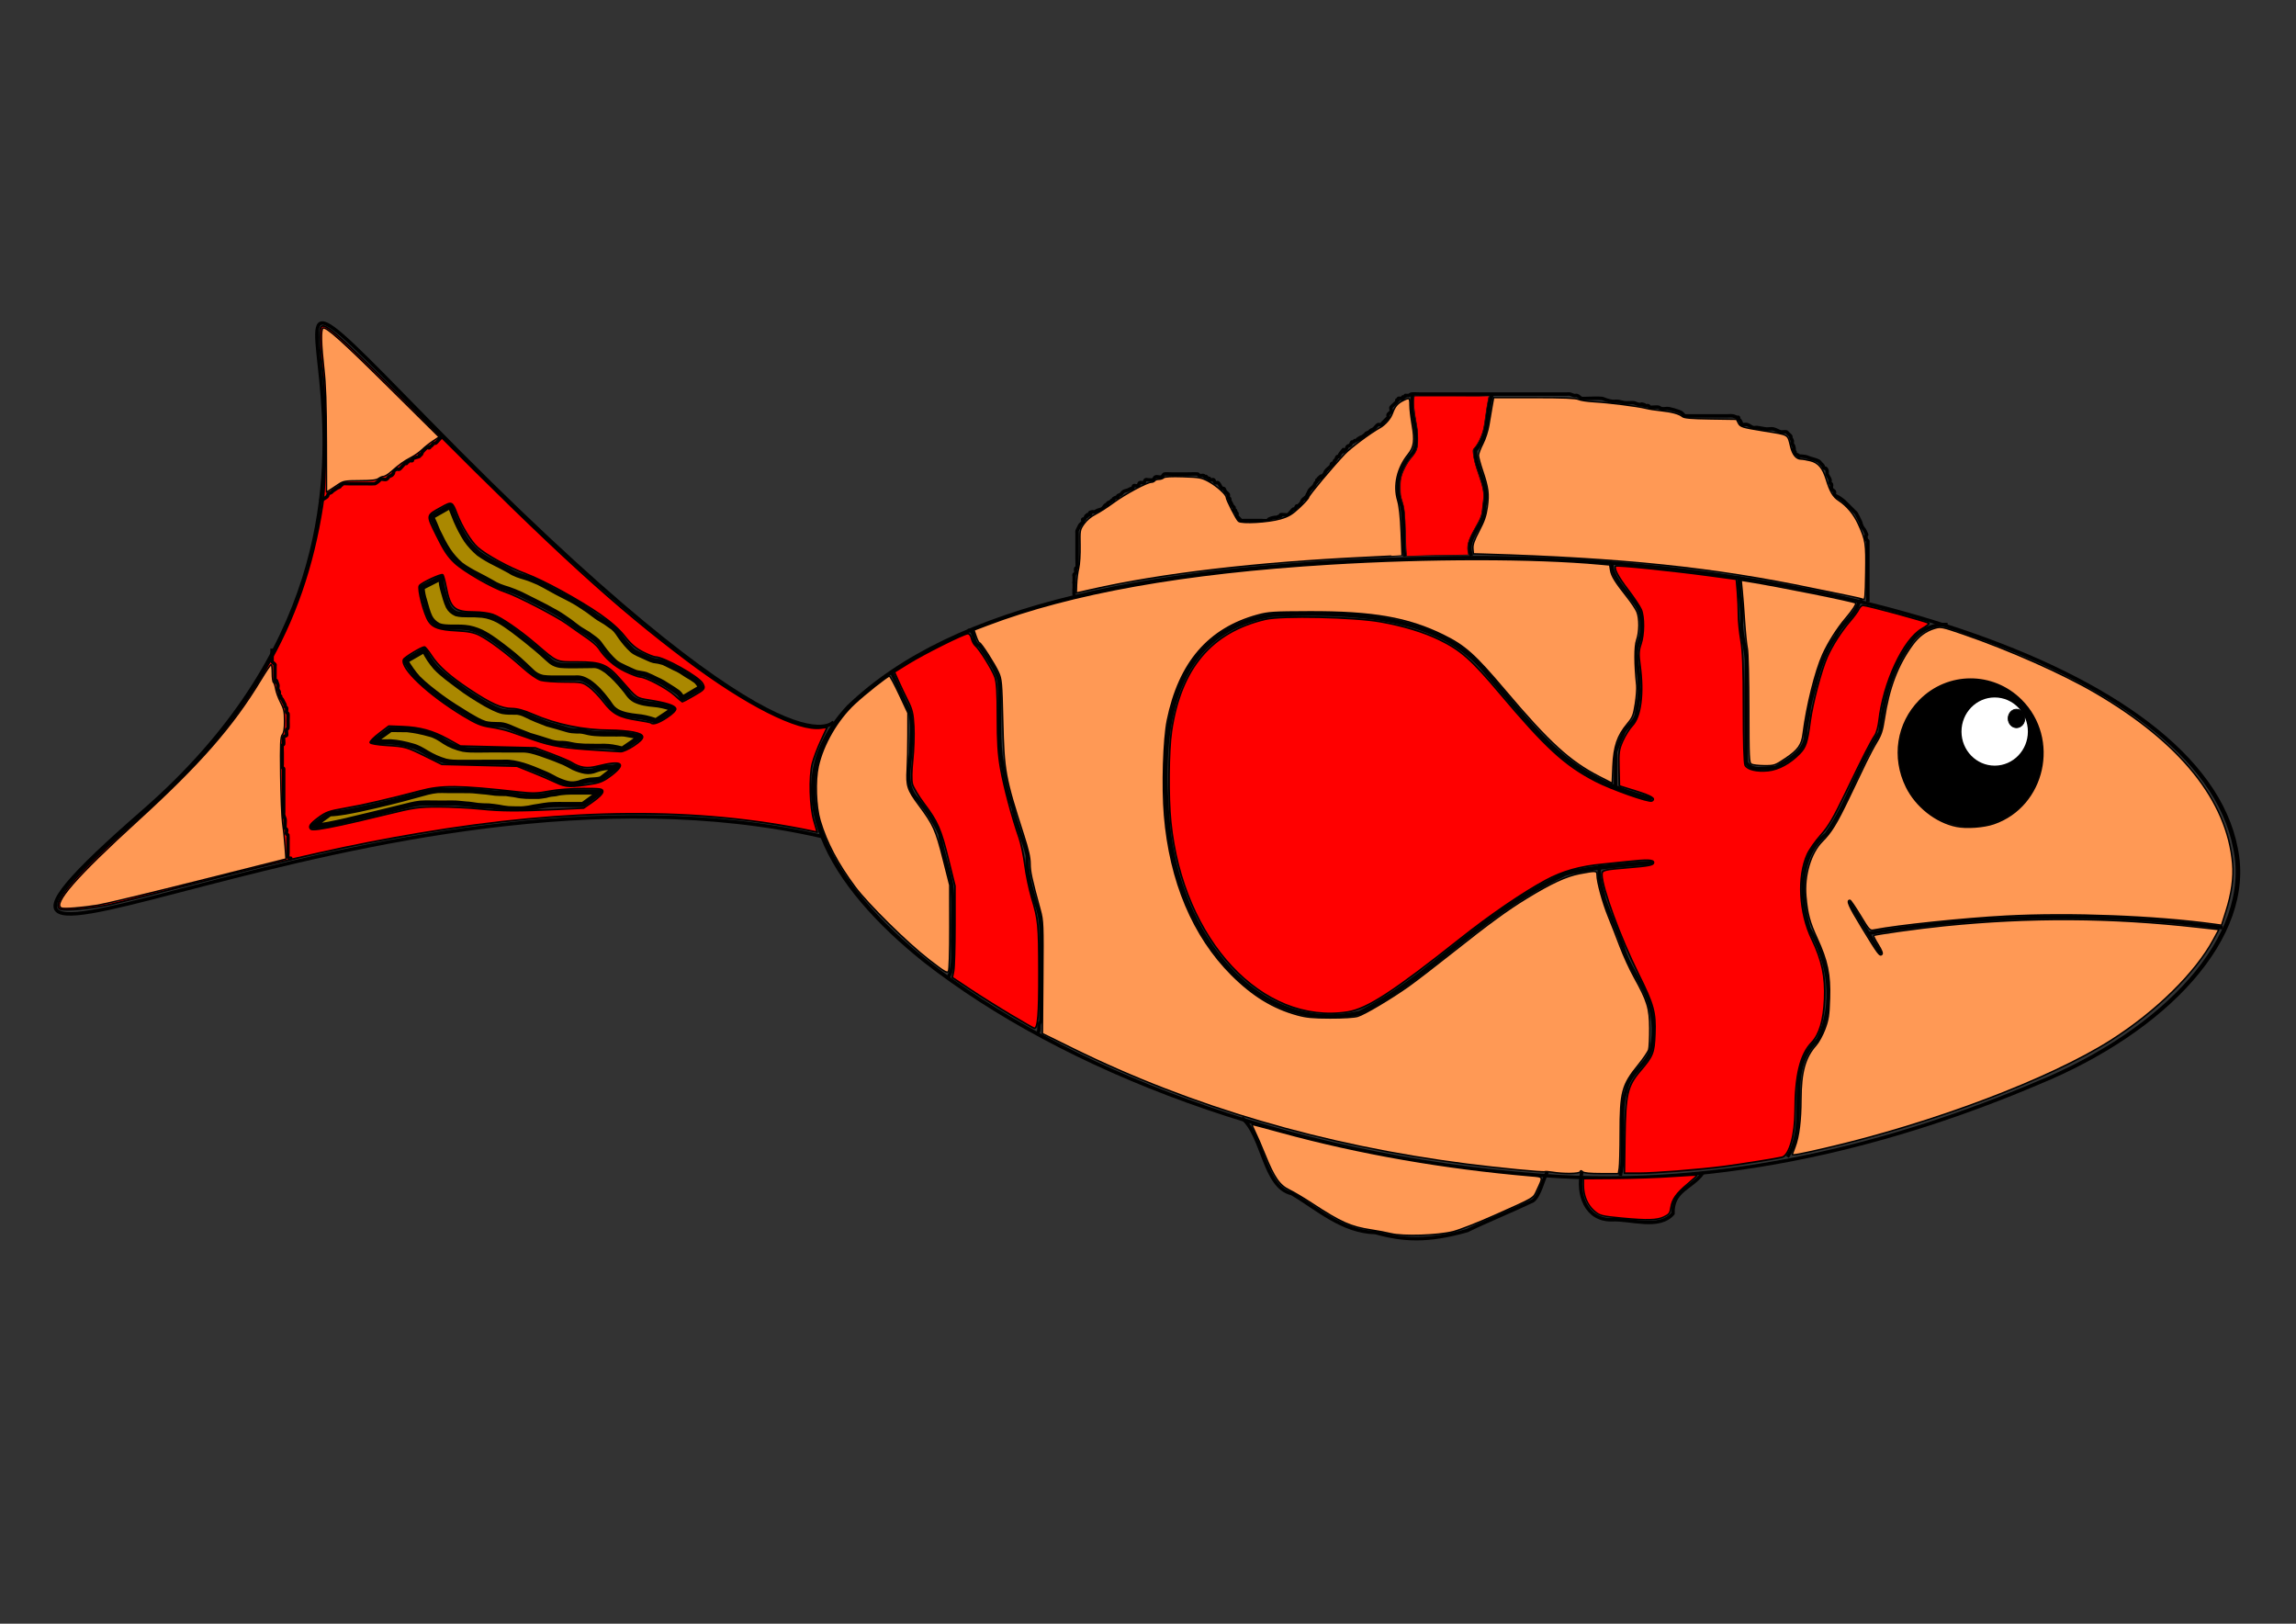
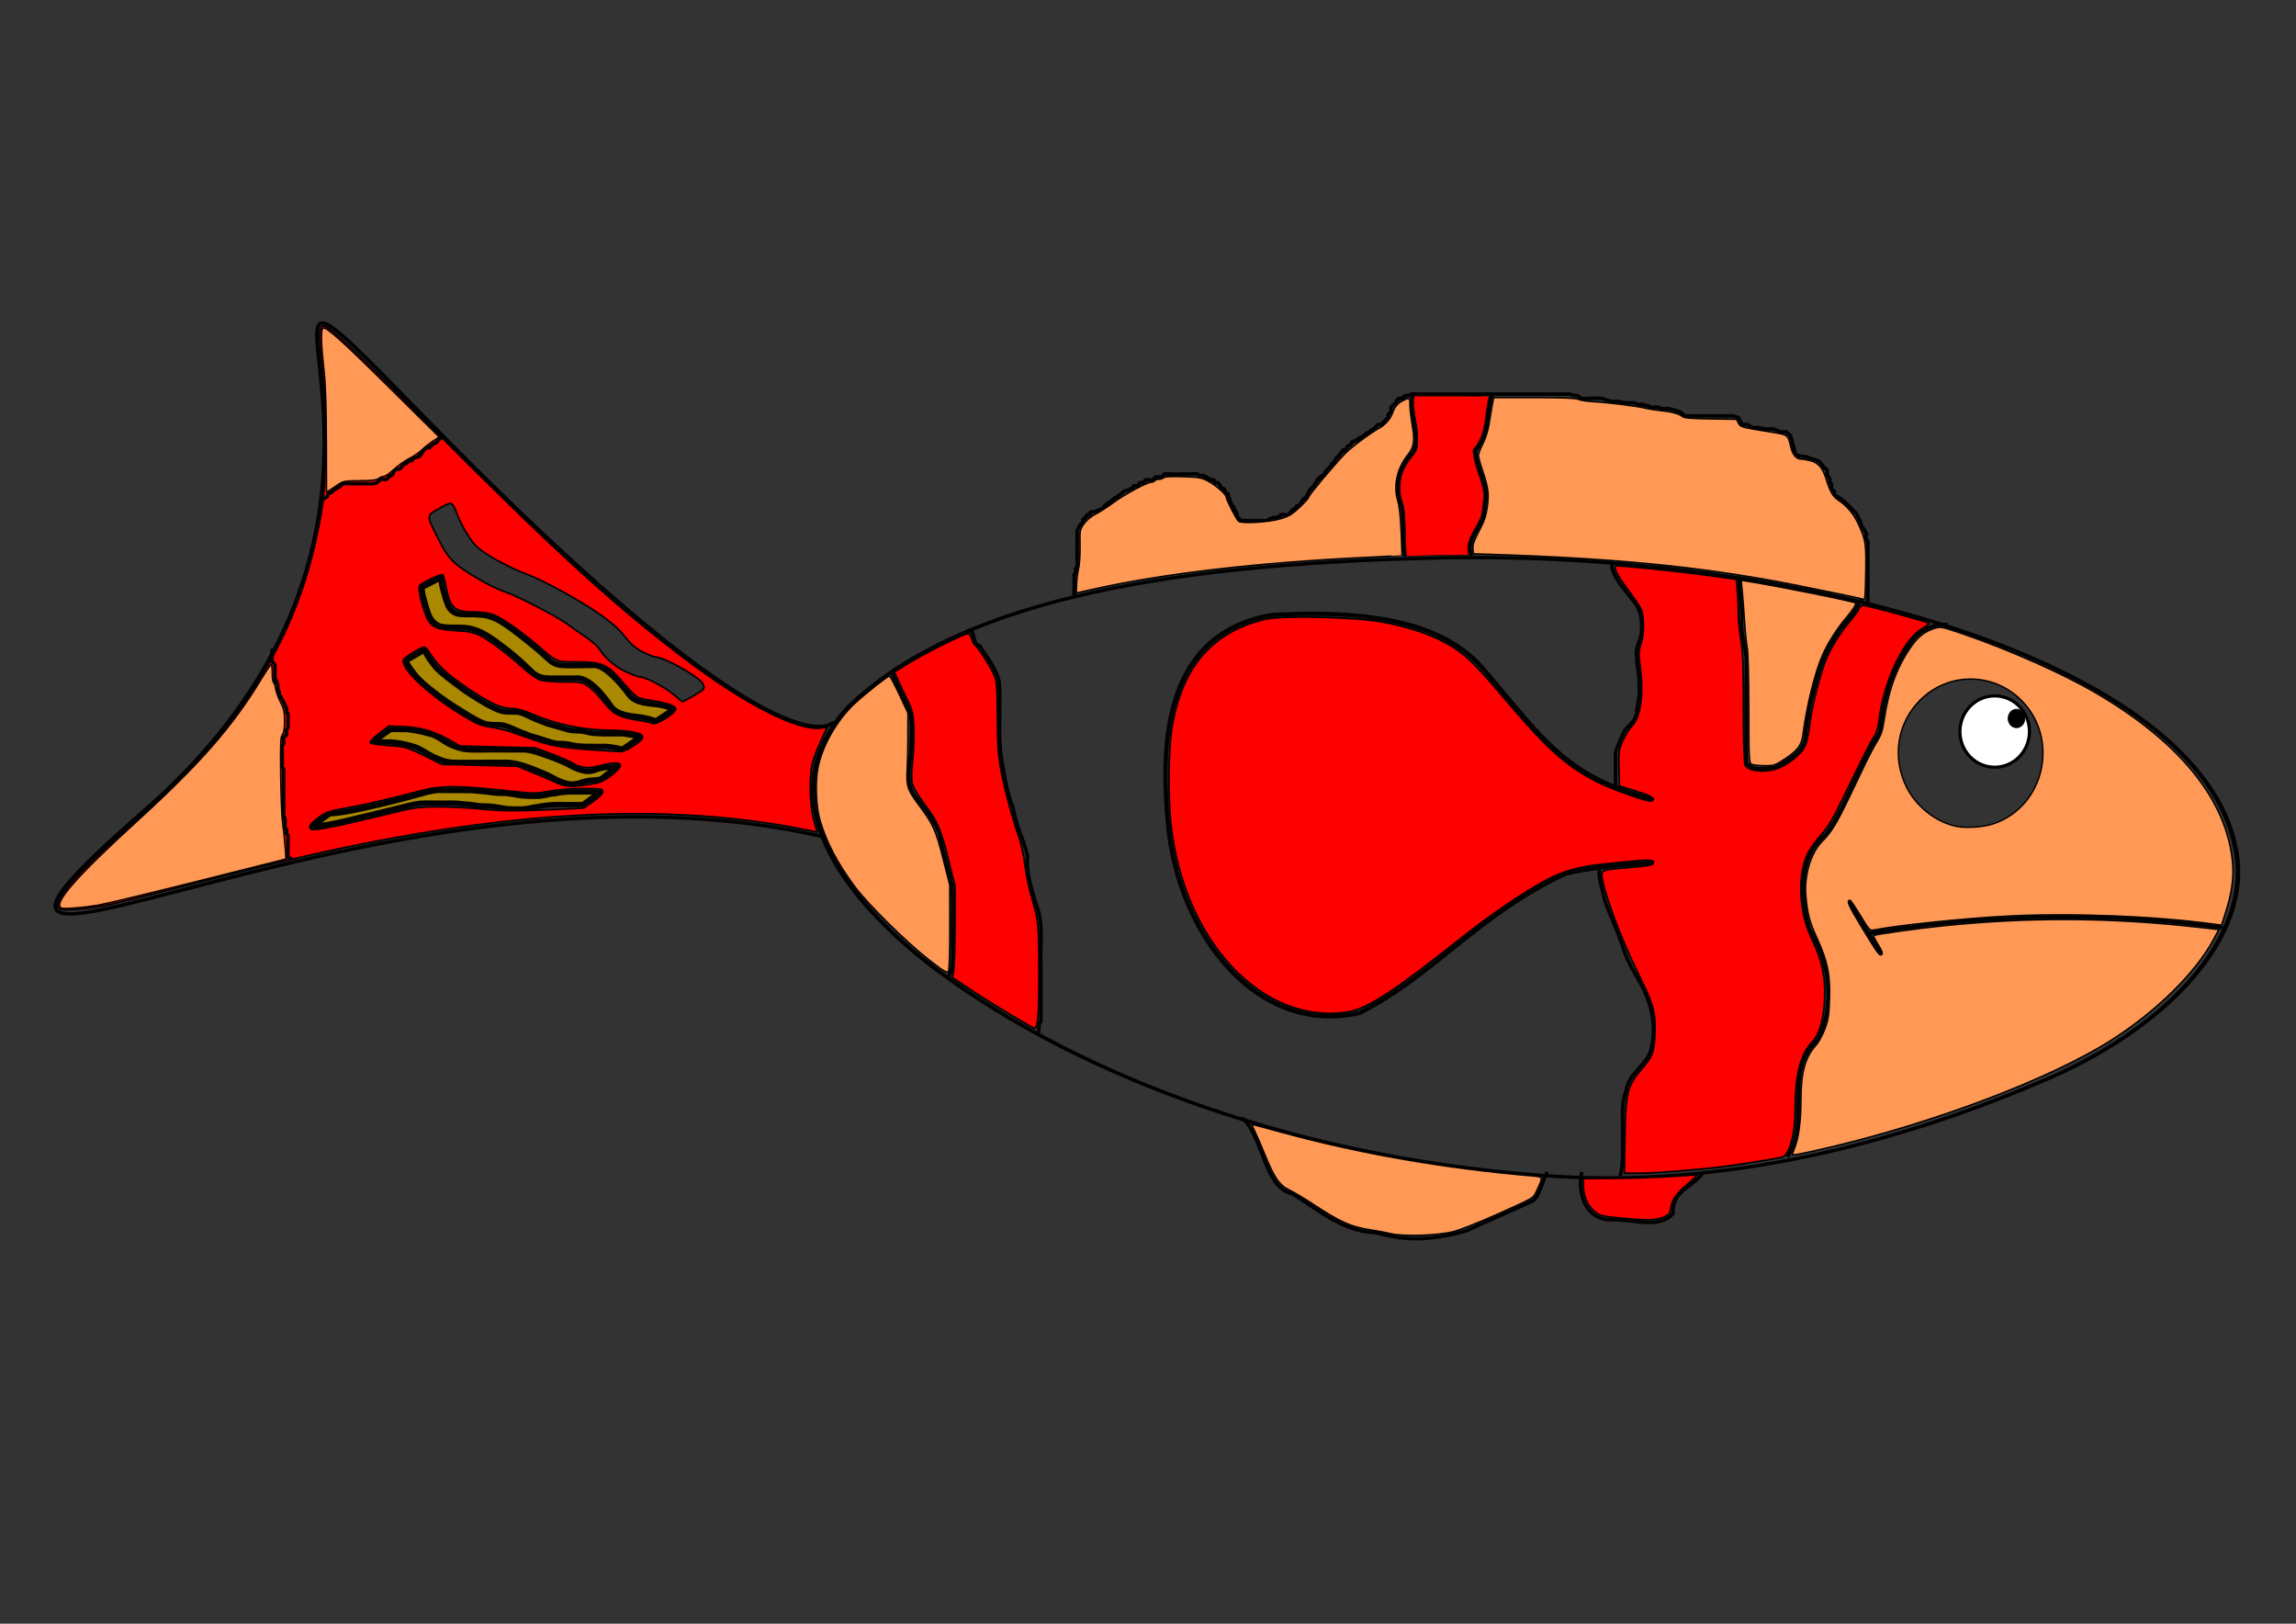
<svg xmlns="http://www.w3.org/2000/svg" xmlns:ns1="http://www.inkscape.org/namespaces/inkscape" xmlns:ns2="http://sodipodi.sourceforge.net/DTD/sodipodi-0.dtd" width="297mm" height="210mm" viewBox="0 0 1052.362 744.094" id="svg2" version="1.1" ns1:version="0.91 r13725" ns2:docname="Pez triste.svg">
  <rect x="0" y="0" width="1052.362" height="744.094" fill="#333333" stroke="none" />
  <defs id="defs4">
    <ns1:path-effect effect="spiro" id="path-effect4208" is_visible="true" />
    <ns1:path-effect effect="spiro" id="path-effect4204" is_visible="true" />
    <ns1:path-effect effect="spiro" id="path-effect4144" is_visible="true" />
    <ns1:path-effect effect="spiro" id="path-effect4140" is_visible="true" />
  </defs>
  <ns2:namedview id="base" pagecolor="#ffffff" bordercolor="#666666" borderopacity="1.0" ns1:pageopacity="0.0" ns1:pageshadow="2" ns1:zoom="0.60106677" ns1:cx="426.49433" ns1:cy="449.59323" ns1:document-units="px" ns1:current-layer="layer1" showgrid="false" ns1:window-width="1366" ns1:window-height="705" ns1:window-x="-8" ns1:window-y="-8" ns1:window-maximized="1" />
  <g ns1:label="Capa 1" ns1:groupmode="layer" id="layer1" transform="translate(0,-308.268)">
    <path cx="640.544" cy="664.734" rx="9.963" ry="10.221" id="path4200" style="opacity:1;fill:#ffffff;fill-opacity:1;stroke:#000000;stroke-width:0.909;stroke-linejoin:round;stroke-miterlimit:4;stroke-dasharray:none;stroke-opacity:1" />
    <g id="g4332" transform="matrix(1.6,0,0,1.6,-110.612,-420.059)">
      <g transform="matrix(0.387,0,0,0.387,112.707,441.43)" id="g4175">
        <path style="fill:none;fill-rule:evenodd;stroke:#000000;stroke-width:2.586;stroke-linecap:butt;stroke-linejoin:miter;stroke-miterlimit:4;stroke-dasharray:none;stroke-opacity:1" d="M 495.756,654.665 C 167.731,579.193 -230.743,831.55 -6.189,635.797 261.3,402.615 9.222,147.592 202.955,345.704 470.661,619.462 504.562,569.759 504.562,569.759" id="path4136" ns1:connector-curvature="0" ns2:nodetypes="cssc" />
        <g id="g4148" transform="matrix(1.373,0,0,1,-168.088,2.114)" style="stroke-width:2.475;stroke-miterlimit:4;stroke-dasharray:none">
          <path style="fill:none;fill-rule:evenodd;stroke:#000000;stroke-width:2.475;stroke-linecap:butt;stroke-linejoin:miter;stroke-miterlimit:4;stroke-dasharray:none;stroke-opacity:1" d="m 498.031,556.397 c -42.089,62.084 -8.81,133.53 41.295,188.416 73.95,79.294 192.89,144.321 331.692,158.523 99.308,10.686 193.559,-24.812 268.203,-68.418 68.211,-38.457 116.362,-107.67 106.436,-173.505 C 1226.494,523.546 1011.841,440.35 814.735,446.431 661.108,451.171 554.809,481.255 498.031,556.397 Z" id="path4146" ns1:connector-curvature="0" ns2:nodetypes="cccccsc" />
        </g>
      </g>
      <path ns1:connector-curvature="0" d="m 195.55,620.645 c -0.121,1.329 0.196,2.626 0.55,3.895 0.426,1.479 0.79,2.972 1.451,4.367 0.495,0.967 1.294,1.645 2.281,2.066 1.081,0.294 2.217,0.283 3.329,0.293 1.379,-0.026 2.748,0.011 4.12,0.143 1.692,0.19 3.222,0.748 4.711,1.548 2.732,1.563 5.179,3.567 7.662,5.489 2.202,1.745 4.35,3.563 6.412,5.471 1.152,1.096 2.077,1.636 3.636,1.858 1.61,0.138 3.228,0.109 4.842,0.098 1.393,-0.015 2.786,-0.034 4.179,-0.049 1.707,-0.166 2.801,0.598 4.171,1.51 1.946,1.535 3.623,3.378 5.18,5.299 0.662,0.746 1.15,1.662 1.892,2.339 0.336,0.307 0.657,0.486 1.041,0.73 1.694,0.854 3.595,1.085 5.458,1.263 1.71,0.14 3.379,0.544 5,1.097 0.199,0.089 0.397,0.177 0.596,0.266 0,0 -5.064,3.373 -5.064,3.373 l 0,0 c -0.186,-0.077 -0.371,-0.154 -0.557,-0.231 -1.577,-0.522 -3.185,-0.91 -4.845,-1.043 -1.945,-0.223 -3.949,-0.499 -5.692,-1.448 -0.464,-0.309 -0.748,-0.464 -1.144,-0.857 -0.718,-0.712 -1.185,-1.648 -1.824,-2.424 -1.45,-1.921 -3.08,-3.742 -5.06,-5.131 -1.447,-0.86 -2.394,-1.296 -4.089,-1.151 -1.37,-0.004 -2.739,-0.006 -4.109,-10e-4 -1.651,0.004 -3.313,0.063 -4.953,-0.153 -1.614,-0.341 -2.582,-1.032 -3.738,-2.209 -2.003,-1.922 -4.033,-3.819 -6.237,-5.512 -2.478,-1.906 -4.932,-3.893 -7.741,-5.301 -1.49,-0.677 -3.019,-1.172 -4.661,-1.314 -1.375,-0.119 -2.749,-0.076 -4.128,-0.085 -1.177,-0.039 -2.395,-0.045 -3.501,-0.495 -1.052,-0.572 -1.905,-1.361 -2.445,-2.448 -0.673,-1.425 -1.027,-2.957 -1.464,-4.465 -0.413,-1.297 -0.735,-2.612 -0.767,-3.981 0,0 5.508,-2.806 5.508,-2.806 z" id="path4182" style="opacity:1;fill:#aa8800;fill-opacity:1;stroke:#000000;stroke-width:1.5;stroke-linejoin:round;stroke-miterlimit:4;stroke-dasharray:none;stroke-opacity:1" />
-       <path ns1:connector-curvature="0" d="m 198.12,600.17 c 0.543,1.38 1.093,2.756 1.639,4.135 0.842,1.923 1.803,3.792 2.939,5.558 1.005,1.444 2.214,2.733 3.553,3.87 1.459,1.048 3.014,1.947 4.622,2.741 1.43,0.735 2.859,1.453 4.265,2.234 1.378,0.943 2.945,1.407 4.526,1.868 1.298,0.383 2.511,0.947 3.757,1.461 1.264,0.622 2.48,1.316 3.709,2.003 2.104,1.199 4.311,2.212 6.426,3.388 1.396,0.782 2.681,1.73 4.029,2.589 0.791,0.585 1.567,1.185 2.366,1.758 0.833,0.624 1.785,1.068 2.652,1.644 0.74,0.5 1.435,1.063 2.185,1.553 0.936,0.774 1.581,1.814 2.247,2.814 0.953,1.296 1.979,2.533 3.166,3.621 0.955,0.841 2.162,1.229 3.289,1.767 0.975,0.408 1.874,0.933 2.904,1.206 0.972,0.095 1.887,0.284 2.817,0.578 1.062,0.525 2.131,1.024 3.179,1.577 1.269,0.493 2.365,1.267 3.488,2.012 0.899,0.498 1.766,1.049 2.601,1.647 0.609,0.521 0.988,1.241 1.451,1.883 0,0 -5.276,3.111 -5.276,3.111 l 0,0 c -0.412,-0.595 -0.775,-1.245 -1.356,-1.698 -0.827,-0.581 -1.654,-1.164 -2.529,-1.673 -1.103,-0.743 -2.232,-1.422 -3.459,-1.947 -1.037,-0.516 -2.076,-1.036 -3.152,-1.466 -0.93,-0.275 -1.887,-0.323 -2.822,-0.573 -1.021,-0.349 -1.949,-0.887 -2.947,-1.292 -1.159,-0.571 -2.375,-1.035 -3.315,-1.964 -1.208,-1.128 -2.278,-2.387 -3.25,-3.724 -0.665,-0.917 -1.284,-1.9 -2.216,-2.573 -0.721,-0.517 -1.42,-1.063 -2.157,-1.557 -0.88,-0.571 -1.829,-1.033 -2.671,-1.661 -0.789,-0.563 -1.542,-1.174 -2.315,-1.76 -1.308,-0.874 -2.553,-1.843 -3.934,-2.604 -2.092,-1.204 -4.237,-2.318 -6.403,-3.381 -1.264,-0.629 -2.517,-1.278 -3.787,-1.896 -1.192,-0.539 -2.398,-1.034 -3.639,-1.452 -1.62,-0.485 -3.223,-1.012 -4.652,-1.945 -1.384,-0.777 -2.775,-1.535 -4.191,-2.252 -1.638,-0.844 -3.258,-1.736 -4.736,-2.844 -1.358,-1.195 -2.567,-2.547 -3.576,-4.053 -1.177,-1.786 -2.104,-3.715 -3.044,-5.633 -0.549,-1.353 -1.091,-2.712 -1.737,-4.022 0,0 5.353,-3.048 5.353,-3.048 z" id="path4184" style="opacity:1;fill:#aa8800;fill-opacity:1;stroke:#000000;stroke-width:1.5;stroke-linejoin:round;stroke-miterlimit:4;stroke-dasharray:none;stroke-opacity:1" />
      <path ns1:connector-curvature="0" d="m 190.659,641.433 c 0.869,1.787 1.973,3.455 3.285,4.943 1.932,2.044 4.263,3.655 6.496,5.349 2.478,1.909 5.164,3.55 7.858,5.136 1.551,0.806 3.099,1.699 4.809,2.119 1.165,0.206 2.354,0.195 3.533,0.189 1.129,-0.064 2.171,0.322 3.168,0.807 1.963,0.981 3.992,1.808 6.049,2.569 1.923,0.519 3.833,1.073 5.743,1.638 0.909,0.278 1.851,0.352 2.795,0.376 1.171,-0.101 2.137,0.182 3.258,0.447 1.22,0.27 2.47,0.334 3.715,0.378 1.219,0.033 2.438,0.016 3.656,0.016 0.927,0.052 1.869,-0.061 2.795,0.014 0.315,0.026 1.349,0.221 1.669,0.279 1.013,0.175 2.017,0.337 3.005,0.621 0,0 -5.057,3.462 -5.057,3.462 l 0,0 c -0.948,-0.274 -1.922,-0.428 -2.89,-0.618 -1.48,-0.237 -2.96,-0.203 -4.455,-0.172 -1.218,0.002 -2.437,-0.009 -3.655,-0.048 -1.274,-0.057 -2.548,-0.171 -3.793,-0.466 -1.071,-0.252 -2.128,-0.374 -3.231,-0.327 -0.965,-0.065 -1.917,-0.215 -2.831,-0.546 -1.864,-0.638 -3.75,-1.181 -5.639,-1.741 -2.089,-0.768 -4.137,-1.638 -6.179,-2.523 -0.992,-0.379 -1.996,-0.638 -3.069,-0.577 -1.209,-0.02 -2.433,-0.043 -3.613,-0.336 -1.677,-0.548 -3.19,-1.494 -4.708,-2.375 -2.679,-1.66 -5.386,-3.292 -7.919,-5.169 -2.273,-1.703 -4.554,-3.434 -6.567,-5.442 -1.36,-1.514 -2.503,-3.188 -3.55,-4.933 0,0 5.321,-3.069 5.321,-3.069 z" id="path4186" style="opacity:1;fill:#aa8800;fill-opacity:1;stroke:#000000;stroke-width:1.5;stroke-linejoin:round;stroke-miterlimit:4;stroke-dasharray:none;stroke-opacity:1" />
      <path ns1:connector-curvature="0" d="m 181.016,664.125 c 1.611,0.044 3.224,0.054 4.835,0.058 2.147,0.247 4.282,0.684 6.361,1.279 1.554,0.366 2.91,1.232 4.209,2.128 1.635,1.071 3.463,1.774 5.362,2.198 1.376,0.239 2.778,0.223 4.17,0.229 1.354,0.003 2.708,-0.023 4.062,-0.039 1.191,-0.01 2.381,0.004 3.572,0.01 1.601,0.007 3.202,0.008 4.804,0.008 1.916,-0.09 3.756,0.453 5.549,1.059 1.934,0.678 3.87,1.347 5.753,2.158 1.34,0.457 2.539,1.213 3.792,1.852 1.063,0.472 2.142,0.861 3.291,1.05 1.045,0.172 2.058,0.016 3.031,-0.383 1.036,-0.394 2.116,-0.62 3.217,-0.709 0.729,-0.092 1.49,0.058 2.206,-0.14 0.298,-0.082 0.581,-0.213 0.876,-0.305 0,0 -4.845,3.74 -4.845,3.74 l 0,0 c -1.03,0.297 -2.08,0.253 -3.141,0.351 -1.072,0.154 -2.117,0.421 -3.131,0.808 -1.067,0.289 -2.144,0.373 -3.233,0.136 -1.164,-0.27 -2.27,-0.711 -3.35,-1.221 -1.223,-0.657 -2.437,-1.332 -3.735,-1.835 -1.851,-0.797 -3.716,-1.558 -5.642,-2.159 -1.802,-0.519 -3.625,-0.968 -5.518,-0.859 -1.609,7.1e-4 -3.218,10e-4 -4.827,0.009 -1.203,0.006 -2.406,0.02 -3.609,0.021 -1.338,-0.003 -2.676,-0.007 -4.014,-0.003 -1.428,-0.007 -2.871,0.005 -4.266,-0.342 -1.908,-0.551 -3.725,-1.364 -5.426,-2.392 -1.302,-0.795 -2.623,-1.603 -4.12,-1.974 -2.029,-0.59 -4.115,-1.048 -6.229,-1.165 -1.665,0.004 -3.33,0.015 -4.995,0.058 0,0 4.991,-3.626 4.991,-3.626 z" id="path4188" style="opacity:1;fill:#aa8800;fill-opacity:1;stroke:#000000;stroke-width:1.5;stroke-linejoin:round;stroke-miterlimit:4;stroke-dasharray:none;stroke-opacity:1" />
      <path ns1:connector-curvature="0" d="m 163.616,688.284 c 2.915,-0.101 5.771,-0.739 8.622,-1.306 5.564,-1.214 11.099,-2.558 16.58,-4.103 1.843,-0.519 3.685,-1.082 5.598,-1.256 0.932,-0.056 1.866,-0.014 2.799,-0.003 0.982,0.009 1.963,0.008 2.945,0.008 1.156,0.015 2.311,0.011 3.467,0.014 1.294,0.019 2.577,0.233 3.869,0.325 1.179,0.054 2.336,0.301 3.511,0.412 1.025,0.079 2.053,0.087 3.08,0.091 0.961,0.186 1.946,0.23 2.902,0.433 0.91,0.214 1.839,0.313 2.771,0.364 0.95,0.041 1.901,0.035 2.852,0.033 0.976,0.074 1.926,-0.161 2.888,-0.287 0.915,-0.305 1.874,-0.411 2.83,-0.491 0.952,-0.252 1.931,-0.351 2.91,-0.422 0.931,-0.061 1.865,-0.055 2.798,-0.054 1.04,0.009 2.079,0.004 3.119,0.002 0.87,-0.002 1.739,-0.003 2.609,-0.003 0.431,-0.002 0.862,5e-5 1.294,0.004 0,0 -4.956,3.601 -4.956,3.601 l 0,0 c -0.434,0.003 -0.869,0.005 -1.303,0.003 -0.866,-6.5e-4 -1.732,-0.002 -2.598,-0.006 -1.038,-0.005 -2.076,-0.014 -3.113,-0.002 -0.924,0.008 -1.848,0.019 -2.769,0.095 -0.977,0.095 -1.937,0.279 -2.906,0.43 -0.954,0.109 -1.882,0.32 -2.821,0.513 -0.976,0.139 -1.95,0.274 -2.939,0.221 -0.96,-0.005 -1.921,-0.01 -2.881,-0.065 -0.94,-0.082 -1.87,-0.232 -2.793,-0.426 -0.944,-0.134 -1.891,-0.277 -2.841,-0.351 -1.038,-0.014 -2.078,-0.027 -3.111,-0.142 -1.157,-0.134 -2.3,-0.381 -3.467,-0.42 -1.286,-0.099 -2.565,-0.308 -3.857,-0.278 -1.168,0.003 -2.336,-8.6e-4 -3.504,0.011 -0.976,-0.005 -1.952,-0.015 -2.928,-0.025 -0.921,-0.005 -1.845,-0.017 -2.764,0.061 -1.777,0.202 -3.507,0.664 -5.237,1.103 -5.475,1.395 -10.985,2.652 -16.476,3.983 -3.02,0.663 -6.048,1.388 -9.147,1.545 0,0 4.97,-3.611 4.97,-3.611 z" id="path4190" style="opacity:1;fill:#aa8800;fill-opacity:1;stroke:#000000;stroke-width:1.5;stroke-linejoin:round;stroke-miterlimit:4;stroke-dasharray:none;stroke-opacity:1" />
-       <ellipse ry="20.231" rx="19.719" cy="670.935" cx="633.674" id="path4192" style="opacity:1;fill:#000000;fill-opacity:1;stroke:#000000;stroke-width:1.8;stroke-linejoin:round;stroke-miterlimit:4;stroke-dasharray:none;stroke-opacity:1" />
      <ellipse style="opacity:1;fill:#ffffff;fill-opacity:1;stroke:#000000;stroke-width:0.909;stroke-linejoin:round;stroke-miterlimit:4;stroke-dasharray:none;stroke-opacity:1" id="ellipse4194" cx="640.544" cy="664.734" rx="9.963" ry="10.221" />
      <ellipse cx="646.79" cy="660.986" rx="2.392" ry="2.651" id="ellipse4196" style="opacity:1;fill:#000000;fill-opacity:1;stroke:#000000;stroke-width:0.227;stroke-linejoin:round;stroke-miterlimit:4;stroke-dasharray:none;stroke-opacity:1" />
      <path ns1:connector-curvature="0" ns1:original-d="m 604.2046,722.56893 c 80.36629,-5.41328 47.47024,-4.58046 75.36942,-4.16406 27.89918,0.41641 26.23356,2.49843 26.23356,2.49843" ns1:path-effect="#path-effect4204" id="path4202" d="m 604.205,722.569 c 24.865,-4.18 50.196,-5.579 75.369,-4.164 8.772,0.493 17.526,1.327 26.234,2.498" style="fill:none;fill-rule:evenodd;stroke:#000000;stroke-width:1px;stroke-linecap:butt;stroke-linejoin:miter;stroke-opacity:1" />
      <path ns1:connector-curvature="0" ns1:original-d="m 598.79132,713.408 c 8.74452,14.5742 9.16093,14.99061 9.16093,14.99061" ns1:path-effect="#path-effect4208" id="path4206" d="m 598.791,713.408 9.161,14.991" style="fill:none;fill-rule:evenodd;stroke:#000000;stroke-width:1px;stroke-linecap:butt;stroke-linejoin:miter;stroke-opacity:1" />
      <path ns2:nodetypes="cccsccssccssssccccccsccccssccccccccccccsscscscccccccscccscssccscccccccccsscsccsccccscccccccccccccscccccccsccccccssscccccccssccccccccccccccssccccsccccccsccscsccccccccccsssscsccccccccsccssccccscssccsccccccsccccccsccccccscccscccscscsscsccsscssssssc" ns1:connector-curvature="0" id="path4210" d="m 604.205,627.628 0,-14.158 0,-2.498 0,-0.416 c 0,-0.139 0.062,-0.292 0,-0.416 -0.088,-0.176 -0.369,-0.226 -0.416,-0.416 -0.584,-2.336 0.747,-0.171 -0.416,-2.498 -0.224,-0.448 -0.609,-0.802 -0.833,-1.249 -0.196,-0.393 -0.278,-0.833 -0.416,-1.249 -0.416,-0.833 -0.787,-1.69 -1.249,-2.498 -0.097,-0.17 -0.278,-0.278 -0.416,-0.416 l -1.666,-1.666 c -1.287,-1.287 -1.312,-1.43 -2.915,-2.498 -0.38,-0.254 -1.011,-0.355 -1.249,-0.833 -0.124,-0.248 0.154,-0.602 0,-0.833 -0.218,-0.327 -0.687,-0.468 -0.833,-0.833 -0.155,-0.387 0.101,-0.845 0,-1.249 -0.048,-0.19 -0.354,-0.23 -0.416,-0.416 -0.088,-0.263 0.067,-0.564 0,-0.833 -0.151,-0.602 -0.637,-1.077 -0.833,-1.666 -0.044,-0.132 0,-0.278 0,-0.416 0,-0.513 0.062,-0.771 -0.416,-1.249 -0.098,-0.098 -0.318,0.098 -0.416,0 -0.219,-0.219 -0.244,-0.575 -0.416,-0.833 -0.109,-0.163 -0.278,-0.278 -0.416,-0.416 -0.278,-0.278 -0.482,-0.657 -0.833,-0.833 -0.785,-0.393 -1.666,-0.555 -2.498,-0.833 -0.416,-0.139 -0.815,-0.354 -1.249,-0.416 -3.826,-0.547 -0.579,0.586 -2.082,-0.416 -0.258,-0.172 -0.613,-0.197 -0.833,-0.416 -0.098,-0.098 0.044,-0.285 0,-0.416 -1.18,-2.359 0.155,0.621 -0.416,-1.666 -0.075,-0.301 -0.341,-0.532 -0.416,-0.833 -0.067,-0.269 0.067,-0.563 0,-0.833 -0.075,-0.301 -0.318,-0.538 -0.416,-0.833 -0.044,-0.132 0.077,-0.301 0,-0.416 -0.218,-0.327 -0.555,-0.555 -0.833,-0.833 -0.139,-0.139 -0.241,-0.329 -0.416,-0.416 -0.15,-0.075 -1.526,0.04 -1.666,0 -0.719,-0.205 -1.349,-0.686 -2.082,-0.833 -0.681,-0.136 -1.391,0.063 -2.082,0 -0.841,-0.076 -1.659,-0.323 -2.498,-0.416 -0.414,-0.046 -0.849,0.114 -1.249,0 -0.597,-0.171 -1.069,-0.662 -1.666,-0.833 -0.4,-0.114 -0.833,0 -1.249,0 -0.139,0 -0.318,0.098 -0.416,0 -0.098,-0.098 0.044,-0.285 0,-0.416 -0.098,-0.294 -0.244,-0.575 -0.416,-0.833 -0.109,-0.163 -0.329,-0.241 -0.416,-0.416 -0.062,-0.124 0.098,-0.318 0,-0.416 -0.098,-0.098 -0.282,0.034 -0.416,0 -0.426,-0.106 -0.815,-0.354 -1.249,-0.416 -0.55,-0.079 -1.11,0 -1.666,0 l -1.249,0 -6.662,0 -3.331,0 -0.416,0 c -0.139,0 -0.292,0.062 -0.416,0 -0.176,-0.088 -0.278,-0.278 -0.416,-0.416 -0.53,-0.53 -0.409,-0.497 -1.249,-0.833 -0.707,-0.283 -2.238,-0.72 -2.915,-0.833 -0.645,-0.108 -1.448,0.159 -2.082,0 -0.301,-0.075 -0.538,-0.318 -0.833,-0.416 -0.364,-0.121 -2.248,0.125 -2.498,0 -0.176,-0.088 -0.241,-0.329 -0.416,-0.416 -0.248,-0.124 -0.569,0.088 -0.833,0 -3.573,-1.191 2.654,0.373 -2.082,-0.416 -0.433,-0.072 -0.813,-0.368 -1.249,-0.416 -0.828,-0.092 -1.669,0.075 -2.498,0 -0.705,-0.064 -1.379,-0.338 -2.082,-0.416 -0.552,-0.061 -1.115,0.069 -1.666,0 -0.568,-0.071 -1.115,-0.259 -1.666,-0.416 -0.422,-0.121 -0.813,-0.368 -1.249,-0.416 -1.264,-0.14 -2.836,0 -4.164,0 -0.218,0 -1.556,0.055 -1.666,0 -0.448,-0.224 -0.785,-0.647 -1.249,-0.833 -0.258,-0.103 -0.561,0.054 -0.833,0 -0.43,-0.086 -0.819,-0.33 -1.249,-0.416 -0.272,-0.054 -0.555,0 -0.833,0 l -1.249,0 -3.331,0 -11.243,0 -20.404,0 -5.83,0 c -0.486,0 -2.174,-0.081 -2.498,0 -0.301,0.075 -0.532,0.341 -0.833,0.416 -1.896,0 -0.024,-0.196 -1.249,0.416 -0.124,0.062 -0.318,-0.098 -0.416,0 -0.098,0.098 0.098,0.318 0,0.416 -0.208,0.208 -1.041,-0.208 -1.249,0 -0.098,0.098 0.098,0.318 0,0.416 -0.098,0.098 -0.318,-0.098 -0.416,0 -0.098,0.098 0.062,0.292 0,0.416 -0.171,0.343 -1.46,1.358 -1.666,1.666 -0.192,0.288 0.192,0.961 0,1.249 -0.218,0.327 -0.615,0.506 -0.833,0.833 -0.154,0.231 0.124,0.585 0,0.833 -0.088,0.176 -0.278,0.278 -0.416,0.416 l -0.416,0.416 -0.833,0.833 c -0.139,0.139 -0.23,0.354 -0.416,0.416 -0.263,0.088 -0.569,-0.088 -0.833,0 -0.225,0.075 -0.976,1.067 -1.249,1.249 -0.258,0.172 -0.575,0.244 -0.833,0.416 -0.163,0.109 -0.253,0.308 -0.416,0.416 -2.014,1.007 0.022,-0.121 -1.249,0.833 -4.129,3.097 0.824,-0.688 -2.082,1.249 -0.163,0.109 -0.241,0.329 -0.416,0.416 -0.124,0.062 -0.278,0 -0.416,0 -0.139,0.139 -0.241,0.329 -0.416,0.416 -0.124,0.062 -0.318,-0.098 -0.416,0 -0.219,0.219 -0.197,0.613 -0.416,0.833 -0.219,0.219 -0.613,0.197 -0.833,0.416 -0.219,0.219 -0.197,0.613 -0.416,0.833 -2.128,2.128 0.581,-1.746 -1.666,1.249 -0.186,0.248 -0.197,0.613 -0.416,0.833 -0.098,0.098 -0.318,-0.098 -0.416,0 -0.219,0.219 -0.244,0.575 -0.416,0.833 -0.109,0.163 -0.329,0.241 -0.416,0.416 -0.062,0.124 0.062,0.292 0,0.416 -0.866,1.733 0.029,-0.445 -0.833,0.416 -0.098,0.098 0.077,0.301 0,0.416 -0.408,0.613 -1.257,1.053 -1.666,1.666 -0.172,0.258 -0.23,0.585 -0.416,0.833 -2.246,2.995 0.462,-0.879 -1.666,1.249 -0.098,0.098 0.098,0.318 0,0.416 -0.098,0.098 -0.318,-0.098 -0.416,0 -0.098,0.098 0.062,0.292 0,0.416 -0.088,0.176 -0.308,0.253 -0.416,0.416 -0.172,0.258 -0.244,0.575 -0.416,0.833 -0.327,0.49 -0.896,0.778 -1.249,1.249 -0.186,0.248 -0.278,0.555 -0.416,0.833 -0.139,0.278 -0.318,0.538 -0.416,0.833 -0.044,0.132 0.098,0.318 0,0.416 -0.098,0.098 -0.318,-0.098 -0.416,0 -0.098,0.098 0.098,0.318 0,0.416 -0.098,0.098 -0.278,0 -0.416,0 -0.139,0.139 -0.308,0.253 -0.416,0.416 -0.172,0.258 -0.244,0.575 -0.416,0.833 -0.109,0.163 -0.278,0.278 -0.416,0.416 -0.139,0.139 -0.241,0.329 -0.416,0.416 -0.124,0.062 -0.318,-0.098 -0.416,0 -0.219,0.219 -0.197,0.613 -0.416,0.833 -0.098,0.098 -0.292,-0.062 -0.416,0 -0.41,0.205 -1.256,1.461 -1.666,1.666 -0.266,0.133 -1.826,-0.128 -2.082,0 -0.124,0.062 0.098,0.318 0,0.416 -0.098,0.098 -0.285,-0.044 -0.416,0 -1.933,0.967 0.24,0.035 -1.666,0.416 -0.43,0.086 -0.857,0.22 -1.249,0.416 -0.176,0.088 -0.224,0.378 -0.416,0.416 -0.544,0.109 -1.11,0 -1.666,0 l -2.082,0 -2.498,0 -0.833,0 c -0.139,0 -0.301,0.077 -0.416,0 -0.327,-0.218 -0.555,-0.555 -0.833,-0.833 -0.139,-0.139 -0.354,-0.23 -0.416,-0.416 -0.088,-0.263 0.088,-0.569 0,-0.833 -0.062,-0.186 -0.329,-0.241 -0.416,-0.416 -0.062,-0.124 0.098,-0.318 0,-0.416 -0.098,-0.098 -0.318,0.098 -0.416,0 -0.196,-0.196 0.124,-0.585 0,-0.833 -0.088,-0.176 -0.308,-0.253 -0.416,-0.416 -0.172,-0.258 -0.278,-0.555 -0.416,-0.833 -0.139,-0.278 -0.318,-0.538 -0.416,-0.833 -0.044,-0.132 0.062,-0.292 0,-0.416 -0.088,-0.176 -0.329,-0.241 -0.416,-0.416 -0.124,-0.248 0.124,-0.585 0,-0.833 -0.176,-0.351 -0.615,-0.506 -0.833,-0.833 -0.172,-0.258 -0.197,-0.613 -0.416,-0.833 -0.098,-0.098 -0.278,0 -0.416,0 -0.139,-0.139 -0.299,-0.259 -0.416,-0.416 -0.3,-0.4 -0.432,-0.949 -0.833,-1.249 -0.222,-0.167 -0.602,0.154 -0.833,0 -0.258,-0.172 -0.197,-0.613 -0.416,-0.833 -0.208,-0.208 -1.041,0.208 -1.249,0 -0.098,-0.098 0.098,-0.318 0,-0.416 -0.098,-0.098 -0.292,0.062 -0.416,0 -1.381,-1.381 0.393,0.196 -0.833,-0.416 -0.176,-0.088 -0.241,-0.329 -0.416,-0.416 -0.124,-0.062 -0.278,0 -0.416,0 -0.278,0 -0.569,0.088 -0.833,0 -0.186,-0.062 -0.23,-0.354 -0.416,-0.416 -0.18,-0.06 -2.752,0 -2.915,0 l -4.58,0 c -0.24,0 -1.93,-0.076 -2.082,0 -0.351,0.176 -0.46,0.709 -0.833,0.833 -0.527,0.176 -1.139,-0.176 -1.666,0 -0.372,0.124 -0.452,0.738 -0.833,0.833 -0.404,0.101 -0.833,0 -1.249,0 -0.278,0 -0.602,-0.154 -0.833,0 -0.258,0.172 -0.197,0.613 -0.416,0.833 -0.098,0.098 -0.278,0 -0.416,0 -0.278,0 -0.602,-0.154 -0.833,0 -0.258,0.172 -0.158,0.661 -0.416,0.833 -0.231,0.154 -0.555,0 -0.833,0 -0.139,0 -0.318,-0.098 -0.416,0 -0.219,0.219 -0.197,0.613 -0.416,0.833 -0.098,0.098 -0.285,-0.044 -0.416,0 -0.294,0.098 -0.545,0.301 -0.833,0.416 -0.408,0.163 -0.873,0.191 -1.249,0.416 -0.337,0.202 -0.519,0.597 -0.833,0.833 -0.248,0.186 -0.613,0.197 -0.833,0.416 -0.098,0.098 0.098,0.318 0,0.416 -0.098,0.098 -0.278,0 -0.416,0 -0.278,0.139 -0.613,0.197 -0.833,0.416 -0.098,0.098 0.098,0.318 0,0.416 -0.098,0.098 -0.292,-0.062 -0.416,0 -0.176,0.088 -0.253,0.308 -0.416,0.416 -0.258,0.172 -0.613,0.197 -0.833,0.416 -0.098,0.098 0.098,0.318 0,0.416 -0.098,0.098 -0.292,-0.062 -0.416,0 -0.5,0.25 -0.75,0.999 -1.249,1.249 -0.393,0.196 -0.842,0.253 -1.249,0.416 -0.288,0.115 -0.532,0.341 -0.833,0.416 -0.269,0.067 -0.569,-0.088 -0.833,0 -1.3,0.433 0.139,0.278 -0.416,0.833 -0.196,0.196 -0.637,-0.196 -0.833,0 -0.098,0.098 0.098,0.318 0,0.416 -0.098,0.098 -0.278,0 -0.416,0 -0.139,0.278 -0.197,0.613 -0.416,0.833 -0.098,0.098 -0.318,-0.098 -0.416,0 -0.196,0.196 0.154,0.602 0,0.833 -0.218,0.327 -0.597,0.519 -0.833,0.833 -0.186,0.248 -0.278,0.555 -0.416,0.833 -0.139,0.278 -0.341,0.532 -0.416,0.833 -0.067,0.269 0,0.555 0,0.833 l 0,2.498 0,4.997 c 0,0.29 0.075,1.931 0,2.082 -0.088,0.176 -0.329,0.241 -0.416,0.416 -0.062,0.124 0,0.278 0,0.416 0,0.278 0.088,0.569 0,0.833 -0.062,0.186 -0.329,0.241 -0.416,0.416 -0.062,0.124 0.139,0.416 0,0.416 -0.139,0 0,-0.555 0,-0.416 l 0,1.249 0,0.833 c 0,0.139 0.139,0.416 0,0.416 -0.139,0 0,-0.555 0,-0.416 l 0,2.082 c 0,0.139 0.139,0.416 0,0.416 -0.139,0 0,-0.555 0,-0.416 0,0.972 -0.278,1.921 0.416,1.921" style="fill:none;fill-rule:evenodd;stroke:#000000;stroke-width:1px;stroke-linecap:butt;stroke-linejoin:miter;stroke-opacity:1" />
      <path ns2:nodetypes="cscsccc" ns1:connector-curvature="0" id="path4212" d="m 542.398,684.075 c -24.788,-6.336 -31.359,-17.389 -48.217,-37.131 -10.078,-11.802 -28.076,-17.409 -60.683,-15.604 -31.231,5.387 -31.895,36.922 -29.778,59.919 2.909,31.61 25.472,60.804 54.912,54.064 21.183,-10.75 33.452,-27.753 58.734,-39.801 5.551,-1.675 19.366,-2.895 25.334,-3.25" style="fill:none;fill-rule:evenodd;stroke:#000000;stroke-width:1.214px;stroke-linecap:butt;stroke-linejoin:miter;stroke-opacity:1" />
      <path ns1:connector-curvature="0" id="path4235" d="m 522.282,790.88 c -1.394,6.187 1.082,13.837 8.572,13.682 5.544,-0.259 13.531,2.825 17.516,-1.737 -0.203,-6.81 5.465,-7.27 8.547,-11.673" style="fill:none;fill-rule:evenodd;stroke:#000000;stroke-width:1;stroke-linecap:butt;stroke-linejoin:miter;stroke-miterlimit:4;stroke-dasharray:none;stroke-opacity:1" />
      <path ns2:nodetypes="cccccc" ns1:connector-curvature="0" id="path4237" d="m 424.895,775.374 c 6.14,5.148 6.244,19.89 14.289,21.694 7.312,4.314 14.43,10.926 23.955,11.161 7.976,2.232 14.914,2.642 26.31,-0.568 4.886,-2.428 11.938,-5.268 18.814,-8.529 1.976,-1.444 2.857,-6.078 4.12,-8.293" style="fill:none;fill-rule:evenodd;stroke:#000000;stroke-width:1;stroke-linecap:butt;stroke-linejoin:miter;stroke-miterlimit:4;stroke-dasharray:none;stroke-opacity:1" />
      <path ns1:connector-curvature="0" id="path4253" d="m 533.271,791.967 c 0.902,-3.493 0.664,-7.847 0.658,-11.845 0.203,-4.206 -0.577,-8.543 1.048,-12.54 0.625,-5.126 6.216,-7.349 7.275,-12.301 1.045,-4.821 0.512,-9.896 -1.317,-14.483 -1.88,-4.924 -5.425,-9.042 -6.856,-14.25 -1.523,-4.616 -3.754,-9.112 -5.351,-13.749 -0.578,-3.18 -2.127,-6.621 -1.192,-9.879" style="fill:none;fill-rule:evenodd;stroke:#000000;stroke-width:1px;stroke-linecap:butt;stroke-linejoin:miter;stroke-opacity:1" />
      <path ns1:connector-curvature="0" id="path4255" d="m 531.922,680.995 c 6.7e-4,-3.485 -9.1e-4,-6.971 0,-10.456 0.759,-2.01 1.599,-4.026 2.486,-5.907 1.221,-1.699 3.376,-2.943 3.544,-5.227 0.176,-2.551 1.106,-4.859 0.722,-7.484 0.278,-2.971 -0.749,-5.802 -0.663,-8.772 -0.603,-2.725 1.566,-5.01 1.374,-7.692 0.13,-2.744 -0.194,-5.718 -2.147,-7.84 -2.18,-3.079 -5.159,-5.79 -6.27,-9.486 -0.099,-0.513 -0.125,-1.041 -0.058,-1.559" style="fill:none;fill-rule:evenodd;stroke:#000000;stroke-width:1px;stroke-linecap:butt;stroke-linejoin:miter;stroke-opacity:1" />
      <path ns1:connector-curvature="0" id="path4257" d="m 581.168,786.57 c 6.793,-10.184 -1.398,-24.685 8.739,-33.581 5.017,-10.125 3.278,-22.427 -2.557,-31.824 -2.343,-8.948 -3.347,-20.728 4.943,-27.041 6.385,-9.023 9.175,-20.089 15.388,-29.146 0.989,-9.093 3.1,-17.977 8.666,-25.489 2.255,-3.768 6.853,-5.734 10.695,-5.378" style="fill:none;fill-rule:evenodd;stroke:#000000;stroke-width:1px;stroke-linecap:butt;stroke-linejoin:miter;stroke-opacity:1" />
      <path ns1:connector-curvature="0" id="path4259" d="m 567.338,620.281 c -0.237,4.623 1.164,9.152 0.643,13.784 0.083,3.864 1.572,7.611 1.445,11.502 -0.199,9.328 0.014,18.672 -0.064,28.008 1.688,2.873 5.708,1.417 8.376,1.524 3.302,-2.019 7.885,-4.22 8.612,-8.418 -0.133,-2.998 0.914,-5.808 1.082,-8.773 0.573,-3.01 1.617,-5.913 2.321,-8.915 1.187,-4.055 2.704,-8.078 5.264,-11.469 1.489,-3.555 5.028,-5.493 6.403,-9.112 0.217,-0.582 0.571,-1.436 1.335,-1.384" style="fill:none;fill-rule:evenodd;stroke:#000000;stroke-width:1px;stroke-linecap:butt;stroke-linejoin:miter;stroke-opacity:1" />
      <path ns1:connector-curvature="0" id="path4261" d="m 346.407,635.797 c 2.418,-0.312 0.953,3.807 3.343,4.342 2.086,3.32 4.709,6.386 5.611,10.293 0.545,7.01 -0.344,14.11 0.49,21.119 0.932,5.103 1.503,10.317 3.549,15.132 0.63,4.8 3.083,9.023 4.066,13.676 -0.395,4.831 1.09,9.125 2.421,13.673 2.303,5.447 1.178,11.414 1.432,17.142 1.3e-4,5.536 3.6e-4,11.072 3e-5,16.607 -1.096,0.811 -0.053,2.56 -1.012,3.373" style="fill:none;fill-rule:evenodd;stroke:#000000;stroke-width:1px;stroke-linecap:butt;stroke-linejoin:miter;stroke-opacity:1" />
      <path ns1:connector-curvature="0" id="path4263" d="m 340.673,735.3 c 2.188,-3.648 1.083,-8.099 1.349,-12.15 -0.142,-4.834 0.313,-9.711 -0.286,-14.513 -0.889,-4.919 -2.761,-9.586 -3.369,-14.549 -1.6,-3.7 -3.979,-7.007 -6.541,-10.144 -3.472,-3.442 -2.232,-8.829 -1.753,-13.191 0.008,-3.979 0.675,-8.14 -0.431,-12.019 -1.828,-3.638 -3.505,-7.394 -5.159,-11.132" style="fill:none;fill-rule:evenodd;stroke:#000000;stroke-width:1px;stroke-linecap:butt;stroke-linejoin:miter;stroke-opacity:1" />
      <path transform="translate(0,308.268)" ns1:connector-curvature="0" id="path4282" d="m 534.604,472.841 c 0.169,-12.516 0.707,-14.86 4.41,-19.2 3.649,-4.278 3.964,-5.072 4.186,-10.552 0.25,-6.174 -0.376,-8.463 -4.684,-17.115 -5.183,-10.411 -10.489,-24.837 -10.489,-28.516 0,-1.311 0.476,-1.44 7.394,-2.009 6.218,-0.511 7.394,-0.744 7.394,-1.464 0,-0.82 -1.775,-0.875 -7.632,-0.236 -2.23,0.243 -5.343,0.566 -6.917,0.716 -6.612,0.632 -11.524,2.02 -16.324,4.613 -6.64,3.587 -15.888,9.904 -24.461,16.71 -19.129,15.186 -26.736,20.135 -32.288,21.005 -24.54,3.847 -47.227,-20.501 -50.686,-54.397 -0.731,-7.169 -0.623,-20.459 0.213,-26.066 2.684,-18.009 11.405,-28.386 26.926,-32.038 4.657,-1.096 25.32,-0.649 32.948,0.713 6.59,1.176 12.396,2.943 16.924,5.15 6.086,2.966 9.144,5.678 17.226,15.273 13.157,15.621 18.637,20.654 27.461,25.224 4.571,2.367 15.383,6.175 16.164,5.692 1.101,-0.681 -0.069,-1.399 -4.589,-2.815 l -4.744,-1.487 -0.135,-5.065 c -0.122,-4.575 -0.016,-5.335 1.098,-7.857 0.678,-1.535 1.897,-3.479 2.709,-4.318 2.468,-2.551 3.33,-9.168 2.244,-17.236 -0.441,-3.28 -0.404,-4.238 0.239,-6.123 0.939,-2.757 0.988,-7.756 0.096,-9.891 -0.366,-0.876 -2.08,-3.446 -3.808,-5.711 -2.89,-3.788 -4.121,-6.172 -3.506,-6.788 0.311,-0.311 16.258,1.317 26.639,2.72 l 7.927,1.071 0.302,3.568 c 0.166,1.962 0.302,4.985 0.302,6.716 3.6e-4,1.731 0.322,4.972 0.715,7.202 0.536,3.042 0.714,7.906 0.715,19.47 4e-4,9.483 0.186,15.762 0.483,16.317 0.669,1.25 3.323,1.878 6.564,1.552 3.009,-0.303 6.32,-2.103 9.064,-4.929 1.759,-1.811 2.191,-3.146 3.002,-9.274 0.668,-5.048 3.207,-14.65 4.858,-18.371 1.477,-3.328 4.069,-7.373 6.593,-10.29 1.085,-1.253 2.199,-2.777 2.477,-3.385 0.277,-0.608 0.814,-1.106 1.193,-1.106 1.189,0 17.895,4.528 18.877,5.116 0.22,0.132 -0.67,0.851 -1.979,1.598 -5.317,3.037 -11.102,15.456 -12.315,26.438 -0.174,1.574 -0.68,3.399 -1.125,4.055 -1.216,1.793 -3.331,5.936 -8.282,16.218 -3.617,7.513 -5.009,9.894 -7.237,12.381 -1.517,1.694 -3.257,4.168 -3.867,5.5 -2.922,6.383 -2.363,16.738 1.313,24.335 2.897,5.985 3.915,10.797 3.628,17.143 -0.275,6.083 -1.478,10.147 -3.676,12.421 -3.304,3.418 -4.756,9.397 -4.776,19.664 -0.013,6.793 -1.64,12.6 -3.697,13.198 -1.09,0.317 -11.664,2.016 -16.584,2.664 -6.652,0.877 -19.876,1.925 -24.328,1.928 l -4.293,0.003 0.137,-10.137 0,-1.2e-4 z" style="opacity:1;fill:#ff0000;fill-opacity:1;stroke:#000000;stroke-width:0.477;stroke-linejoin:round;stroke-miterlimit:4;stroke-dasharray:none;stroke-opacity:1" />
      <path transform="translate(0,308.268)" ns1:connector-curvature="0" id="path4284" d="m 358.674,437.615 c -3.542,-2.111 -8.755,-5.379 -11.584,-7.262 l -5.144,-3.425 0.374,-1.908 c 0.206,-1.049 0.373,-6.952 0.372,-13.118 l -0.002,-11.21 -1.825,-7.394 c -2.185,-8.855 -3.106,-10.98 -6.996,-16.142 -1.636,-2.171 -3.165,-4.74 -3.398,-5.709 -0.262,-1.092 -0.217,-3.716 0.12,-6.909 0.299,-2.831 0.439,-7.124 0.311,-9.54 -0.196,-3.706 -0.467,-4.857 -1.734,-7.36 -0.826,-1.632 -2.025,-4.152 -2.665,-5.598 l -1.163,-2.631 3.906,-2.429 c 4.541,-2.824 16.024,-8.556 17.139,-8.556 0.456,0 0.887,0.563 1.07,1.398 0.169,0.769 0.652,1.681 1.074,2.027 1.207,0.991 4.862,6.853 5.63,9.03 0.521,1.476 0.697,4.354 0.697,11.397 0,7.14 0.221,10.695 0.914,14.674 0.902,5.18 3.34,14.326 5.308,19.907 0.555,1.574 1.301,5.116 1.658,7.871 0.357,2.755 1.227,6.941 1.934,9.302 1.947,6.504 2.052,7.59 2.083,21.514 0.026,11.989 -0.305,15.96 -1.33,15.92 -0.171,-0.007 -3.209,-1.739 -6.751,-3.85 z" style="opacity:1;fill:#ff0000;fill-opacity:1;stroke:#000000;stroke-width:0.477;stroke-linejoin:round;stroke-miterlimit:4;stroke-dasharray:none;stroke-opacity:1" />
      <path transform="translate(0,308.268)" ns1:connector-curvature="0" id="path4286" d="m 86.419,407.324 c -3.045,-1.388 4.08,-9.724 21.823,-25.536 17.741,-15.809 28.046,-27.834 36.992,-43.164 8.32,-14.256 13.551,-29.333 16.284,-46.929 1.17,-7.532 1.174,-28.735 0.008,-38.58 -1.036,-8.749 -1.063,-12.394 -0.091,-12.767 1.441,-0.553 6.591,4.215 31,28.698 35.931,36.04 52.929,51.545 73.46,67.002 16.96,12.769 31.871,20.312 38.418,19.434 l 1.778,-0.238 -1.796,3.882 c -0.988,2.135 -2.089,5.063 -2.447,6.506 -0.957,3.857 -0.727,12.339 0.446,16.387 l 0.947,3.269 -1.5,-0.313 c -32.789,-6.853 -69.267,-6.628 -112.644,0.695 -19.059,3.217 -35.633,6.911 -65.112,14.51 -9.576,2.469 -19.987,5.067 -23.135,5.774 -5.444,1.223 -13.148,1.954 -14.43,1.37 z m 80.496,-24.128 c 2.492,-0.534 8.376,-1.913 13.074,-3.066 7.856,-1.927 9.038,-2.096 14.705,-2.096 3.389,0 8.775,0.268 11.969,0.596 6.24,0.641 10.662,0.663 22.263,0.114 l 7.394,-0.35 2.743,-1.918 c 1.664,-1.164 2.743,-2.267 2.743,-2.803 0,-0.812 -0.466,-0.885 -5.671,-0.885 -3.223,0 -7.393,0.33 -9.66,0.764 -3.342,0.64 -4.76,0.678 -8.758,0.23 -17.269,-1.931 -22.006,-1.976 -28.408,-0.27 -8.466,2.257 -16.429,4.096 -21.489,4.963 -4.443,0.762 -5.355,1.089 -7.513,2.7 -2.334,1.742 -2.847,2.511 -2.144,3.214 0.394,0.394 2.996,0.04 8.751,-1.192 z m 72.128,-11.779 c 2.091,-0.346 3.339,-0.931 5.377,-2.522 4.323,-3.373 2.814,-4.266 -4.205,-2.49 -2.94,0.744 -4.923,0.449 -7.386,-1.098 -0.608,-0.382 -3.184,-1.476 -5.724,-2.432 l -4.618,-1.737 -10.733,-0.258 -10.733,-0.258 -3.609,-1.992 c -4.332,-2.39 -7.968,-3.385 -13.086,-3.579 l -3.816,-0.145 -2.759,2.092 c -1.518,1.151 -2.681,2.329 -2.586,2.619 0.101,0.307 2.049,0.642 4.667,0.803 5.435,0.335 5.714,0.414 11.381,3.219 l 4.502,2.229 10.762,0.263 10.762,0.263 4.293,1.715 c 2.361,0.943 5.474,2.284 6.917,2.979 2.787,1.343 4.194,1.386 10.593,0.327 z m 11.595,-10.862 c 3.461,-2.298 3.441,-3.213 -0.087,-3.921 -1.487,-0.299 -4.457,-0.543 -6.601,-0.543 -7.588,0 -15.508,-1.636 -22.257,-4.597 -2.485,-1.09 -4.394,-1.605 -5.963,-1.609 -2.876,-0.006 -6.043,-1.438 -12.118,-5.48 -5.713,-3.801 -8.975,-6.717 -10.939,-9.779 -0.842,-1.312 -1.727,-2.386 -1.966,-2.386 -0.791,0 -5.746,2.988 -5.984,3.609 -0.955,2.487 7.049,10.027 17.099,16.108 3.757,2.273 5.167,2.856 7.851,3.247 1.799,0.262 4.238,0.813 5.418,1.225 1.181,0.411 4.293,1.493 6.917,2.404 5.205,1.807 8.798,2.399 17.888,2.946 3.279,0.197 6.449,0.394 7.043,0.436 0.594,0.042 2.258,-0.705 3.697,-1.66 z m 9.56,-8.122 c 1.643,-1.091 2.582,-2.034 2.493,-2.504 -0.167,-0.884 -2.565,-1.669 -7.487,-2.451 -3.828,-0.608 -3.53,-0.398 -8.255,-5.811 -3.89,-4.457 -5.521,-5.133 -12.378,-5.133 -6.226,0 -5.622,0.26 -11.93,-5.131 -4.752,-4.06 -9.955,-7.63 -12.356,-8.477 -1.094,-0.386 -3.433,-0.702 -5.198,-0.702 -5.81,0 -6.965,-1.021 -8.18,-7.234 -0.325,-1.662 -0.74,-3.199 -0.922,-3.416 -0.342,-0.407 -6.186,2.311 -6.701,3.116 -0.582,0.909 1.285,8.104 2.639,10.171 1.204,1.838 3.047,2.471 7.906,2.716 3.427,0.173 5.055,0.491 6.678,1.307 2.74,1.377 7.849,5.207 12.333,9.245 2.067,1.861 4.222,3.357 5.247,3.642 0.957,0.266 4.014,0.484 6.795,0.486 4.828,0.002 5.143,0.066 6.978,1.395 1.057,0.766 2.947,2.724 4.2,4.352 2.637,3.427 4.458,4.4 9.743,5.203 1.957,0.297 3.656,0.639 3.776,0.759 0.595,0.595 2.234,0.052 4.618,-1.531 z m 7.627,-6.222 c 3.241,-1.864 3.371,-2.04 2.591,-3.497 -1.06,-1.981 -11.099,-7.611 -13.571,-7.611 -0.415,0 -2.009,-0.633 -3.541,-1.406 -2.05,-1.035 -3.42,-2.213 -5.188,-4.463 -1.627,-2.07 -3.918,-4.112 -7.099,-6.325 -5.845,-4.067 -16.207,-9.739 -21.116,-11.557 -4.795,-1.777 -11.59,-5.489 -13.953,-7.623 -1.921,-1.735 -4.481,-5.907 -5.921,-9.648 -1.353,-3.515 -1.423,-3.544 -4.438,-1.867 -4.442,2.471 -4.369,2.037 -1.369,8.16 2.055,4.195 3.215,5.935 5.2,7.803 2.558,2.407 10.807,7.149 14.48,8.325 3.21,1.027 14.616,6.924 17.657,9.129 1.578,1.144 4.087,2.902 5.574,3.906 1.488,1.004 3.057,2.363 3.487,3.021 1.918,2.927 4.478,5.172 7.613,6.676 1.829,0.878 3.738,1.596 4.243,1.596 1.582,0 7.66,3.203 9.872,5.202 1.164,1.053 2.18,1.923 2.258,1.933 0.077,0.011 1.526,-0.777 3.22,-1.752 z" style="opacity:1;fill:#ff0000;fill-opacity:1;stroke:#000000;stroke-width:0.477;stroke-linejoin:round;stroke-miterlimit:4;stroke-dasharray:none;stroke-opacity:1" />
      <path ns1:connector-curvature="0" id="path4288" d="m 473.879,568.015 c -1.51,5.607 2.689,11.736 0.096,16.811 -4.146,4.181 -5.549,9.843 -3.283,15.35 0.938,4.794 0.04,9.649 0.862,14.448" style="fill:none;fill-rule:evenodd;stroke:#000000;stroke-width:0.976px;stroke-linecap:butt;stroke-linejoin:miter;stroke-opacity:1" />
      <path ns1:connector-curvature="0" id="path4290" d="m 490.634,614.426 c -2.221,-5.335 4.438,-9.049 3.693,-14.16 1.892,-5.845 -2.728,-10.772 -2.557,-16.071 4.284,-4.919 2.93,-10.664 4.747,-15.966" style="fill:none;fill-rule:evenodd;stroke:#000000;stroke-width:1.092px;stroke-linecap:butt;stroke-linejoin:miter;stroke-opacity:1" />
      <path transform="translate(0,308.268)" ns1:connector-curvature="0" id="path4304" d="m 472.023,305.827 c -0.058,-0.25 -0.173,-2.964 -0.255,-6.032 -0.16,-5.958 -0.31,-7.346 -1.035,-9.582 -0.385,-1.187 -0.434,-1.579 -0.445,-3.534 -0.01,-1.853 0.046,-2.397 0.352,-3.456 0.471,-1.63 1.551,-3.664 2.628,-4.948 1.836,-2.189 2.042,-2.791 2.017,-5.891 -0.014,-1.769 -0.115,-2.707 -0.516,-4.791 -0.533,-2.769 -0.758,-5.296 -0.578,-6.491 l 0.11,-0.735 10.672,0 c 5.87,0 10.672,0.042 10.672,0.093 0,0.051 -0.137,0.776 -0.305,1.61 -0.168,0.834 -0.454,2.648 -0.636,4.03 -0.182,1.382 -0.442,3.008 -0.578,3.613 -0.471,2.09 -1.602,4.456 -2.68,5.605 -0.37,0.395 -0.388,0.49 -0.287,1.492 0.158,1.565 0.598,3.317 1.414,5.626 1.383,3.916 1.751,5.793 1.493,7.619 -0.079,0.562 -0.211,1.735 -0.293,2.607 -0.178,1.905 -0.468,2.666 -2.113,5.561 -2.011,3.538 -2.432,5.152 -1.898,7.279 l 0.092,0.367 -6.883,0.107 c -3.786,0.059 -7.774,0.151 -8.863,0.206 l -1.98,0.099 -0.105,-0.455 z" style="opacity:1;fill:#ff0000;fill-opacity:1;stroke:#000000;stroke-width:0.157;stroke-linejoin:round;stroke-miterlimit:4;stroke-dasharray:none;stroke-opacity:1" />
      <path transform="translate(0,308.268)" ns1:connector-curvature="0" id="path4306" d="m 533.914,495.844 c -6.138,-0.579 -6.572,-0.696 -8.278,-2.237 -1.827,-1.651 -2.909,-4.324 -2.905,-7.178 l 0.002,-1.894 9.215,-0.069 c 5.069,-0.038 12.348,-0.293 16.176,-0.566 3.828,-0.273 7.026,-0.429 7.105,-0.345 0.08,0.083 -1.089,1.179 -2.597,2.434 -3.308,2.754 -4.503,4.436 -4.864,6.847 -0.244,1.626 -0.458,1.908 -2.016,2.663 -1.929,0.934 -4.736,1.016 -11.839,0.346 z" style="opacity:1;fill:#ff0000;fill-opacity:1;stroke:#000000;stroke-width:0.414;stroke-linejoin:round;stroke-miterlimit:4;stroke-dasharray:none;stroke-opacity:1" />
      <path transform="translate(0,308.268)" ns1:connector-curvature="0" id="path4310" d="m 582.554,477.596 c 1.1e-4,-0.057 0.358,-1.044 0.795,-2.194 1.098,-2.89 1.689,-7.617 1.698,-13.579 0.011,-7.793 1.196,-12.062 4.308,-15.524 0.759,-0.844 1.899,-2.933 2.533,-4.642 0.994,-2.677 1.179,-3.881 1.337,-8.7 0.227,-6.904 -0.574,-10.767 -3.593,-17.324 -2.1,-4.56 -2.715,-6.866 -3.174,-11.902 -0.549,-6.017 1.376,-12.512 4.691,-15.827 2.571,-2.571 4.107,-5.075 7.656,-12.476 1.818,-3.791 4.02,-8.385 4.893,-10.208 0.873,-1.823 2.268,-4.433 3.099,-5.8 1.221,-2.008 1.625,-3.243 2.103,-6.421 1.354,-9.01 3.853,-15.598 8.134,-21.445 1.788,-2.442 3.824,-3.929 6.412,-4.682 1.653,-0.481 2.066,-0.396 8.079,1.665 13.147,4.508 28.491,11.316 37.886,16.809 24.372,14.249 37.731,30.867 39.302,48.888 0.355,4.076 -0.281,8.59 -1.948,13.813 l -1.239,3.884 -1.932,-0.267 c -17.038,-2.354 -41.476,-3.297 -59.932,-2.311 -12.117,0.647 -30.903,2.611 -37.712,3.943 -1.19,0.233 -1.322,0.092 -3.881,-4.135 -1.457,-2.407 -2.798,-4.376 -2.979,-4.376 -1.087,0 -0.405,1.569 3.377,7.774 4.719,7.74 5.161,8.332 5.767,7.726 0.276,-0.276 -0.084,-1.21 -1.079,-2.802 -0.821,-1.313 -1.403,-2.478 -1.292,-2.588 0.316,-0.316 13.109,-2.103 20.192,-2.82 24.61,-2.492 47.807,-2.357 72.603,0.424 l 6.109,0.685 -1.552,2.876 c -5.168,9.576 -16.445,20.65 -29.406,28.877 -17.501,11.108 -51.244,23.849 -81.932,30.937 -7.045,1.627 -9.322,2.048 -9.321,1.722 z m 57.731,-94.743 c 14.623,-5.055 18.9,-24.318 7.852,-35.366 -8.101,-8.101 -21.031,-8.063 -29.053,0.085 -6.475,6.576 -7.975,16.303 -3.816,24.741 2.767,5.613 8.457,10.105 14.311,11.297 2.883,0.587 7.828,0.237 10.706,-0.758 z" style="opacity:1;fill:#ff9955;fill-opacity:1;stroke:#000000;stroke-width:0.414;stroke-linejoin:round;stroke-miterlimit:4;stroke-dasharray:none;stroke-opacity:1" />
-       <path transform="translate(0,308.268)" ns1:connector-curvature="0" id="path4312" d="m 513.782,482.672 c -1.025,-0.17 -1.996,-0.235 -2.156,-0.142 -0.429,0.246 -12.988,-0.97 -22.287,-2.157 -40.92,-5.226 -78.871,-16.36 -112.894,-33.119 l -8.7,-4.286 0.124,-16.087 c 0.117,-15.16 0.075,-16.266 -0.727,-19.194 -2.456,-8.97 -2.919,-11.086 -2.919,-13.339 0,-1.775 -0.509,-4.04 -1.826,-8.129 -5.366,-16.659 -5.671,-18.331 -6.02,-33.011 -0.257,-10.801 -0.34,-11.743 -1.206,-13.672 -1.088,-2.423 -4.991,-8.493 -5.462,-8.493 -0.178,0 -0.603,-0.821 -0.945,-1.824 l -0.622,-1.824 3.793,-1.443 c 24.157,-9.189 56.453,-14.944 98.044,-17.47 28.361,-1.723 58.665,-1.718 77.528,0.013 l 2.749,0.252 0.245,1.516 c 0.268,1.659 1.319,3.362 4.714,7.636 1.225,1.543 2.496,3.448 2.824,4.233 0.79,1.89 0.758,5.878 -0.064,8.134 -0.635,1.742 -0.626,6.951 0.022,12.999 0.098,0.911 -0.085,3.301 -0.405,5.309 -0.521,3.268 -0.761,3.865 -2.275,5.674 -2.855,3.41 -3.888,6.441 -4.134,12.128 l -0.211,4.883 -3.688,-1.883 c -8.439,-4.31 -14.398,-9.754 -26.978,-24.648 -8.726,-10.331 -11.52,-12.827 -17.795,-15.902 -10.115,-4.955 -20.224,-6.71 -38.332,-6.654 -10.341,0.032 -11.699,0.118 -14.707,0.936 -14.128,3.841 -22.532,13.607 -25.926,30.125 -1.108,5.391 -1.519,18.908 -0.828,27.207 1.574,18.898 8.223,34.668 19.272,45.703 5.989,5.982 11.824,9.551 18.719,11.45 2.658,0.732 4.417,0.902 9.478,0.916 3.668,0.01 6.893,-0.186 7.871,-0.478 1.991,-0.595 9.614,-5.122 14.614,-8.68 1.988,-1.415 7.53,-5.677 12.315,-9.473 10.79,-8.559 15.83,-12.244 21.448,-15.683 7.054,-4.319 11.366,-6.317 15.198,-7.044 4.664,-0.885 4.99,-0.861 4.99,0.37 0,1.951 1.625,7.913 3.222,11.823 0.884,2.165 2.415,6.08 3.402,8.7 0.987,2.62 2.781,6.535 3.986,8.7 3.824,6.865 4.461,8.953 4.488,14.707 0.013,2.734 -0.12,5.482 -0.294,6.107 -0.175,0.624 -1.501,2.59 -2.948,4.367 -4.715,5.792 -5.225,7.703 -5.231,19.588 -0.002,4.657 -0.12,9.166 -0.261,10.02 l -0.257,1.554 -4.834,0 c -3.299,0 -5.009,-0.165 -5.383,-0.518 -0.439,-0.414 -0.587,-0.414 -0.739,0 -0.212,0.577 -4.789,0.637 -7.992,0.104 z" style="opacity:1;fill:#ff9955;fill-opacity:1;stroke:#000000;stroke-width:0.414;stroke-linejoin:round;stroke-miterlimit:4;stroke-dasharray:none;stroke-opacity:1" />
      <path transform="translate(0,308.268)" ns1:connector-curvature="0" id="path4314" d="m 570.85,365.808 c -0.669,-0.39 -0.726,-1.604 -0.743,-15.834 -0.01,-8.476 -0.201,-16.251 -0.424,-17.276 -0.223,-1.025 -0.576,-4.474 -0.784,-7.664 -0.208,-3.19 -0.512,-7.173 -0.676,-8.851 l -0.298,-3.051 1.825,0.293 c 8.929,1.432 30.494,5.768 30.962,6.225 0.283,0.276 -0.926,2.143 -2.815,4.348 -2.428,2.835 -5.025,6.927 -6.598,10.398 -2.158,4.763 -4.656,14.823 -5.648,22.745 -0.398,3.182 -1.432,4.628 -5.023,7.03 -3.027,2.025 -3.2,2.084 -6.085,2.071 -1.633,-0.007 -3.295,-0.203 -3.694,-0.435 z" style="opacity:1;fill:#ff9955;fill-opacity:1;stroke:#000000;stroke-width:0.414;stroke-linejoin:round;stroke-miterlimit:4;stroke-dasharray:none;stroke-opacity:1" />
-       <path transform="translate(0,308.268)" ns1:connector-curvature="0" id="path4316" d="m 467.589,500.288 c -1.367,-0.328 -3.884,-0.806 -5.593,-1.062 -5.88,-0.881 -8.777,-2.17 -16.957,-7.547 -2.377,-1.562 -5.323,-3.315 -6.548,-3.894 -2.808,-1.328 -4.365,-3.578 -6.978,-10.078 -1.047,-2.604 -2.356,-5.628 -2.91,-6.721 -0.554,-1.093 -0.902,-1.987 -0.775,-1.987 0.128,0 3.907,1.006 8.399,2.236 22.268,6.096 46.537,10.332 71.46,12.475 3.665,0.315 3.588,0.127 1.703,4.162 -1.115,2.388 -0.318,1.918 -12.387,7.305 -4.557,2.034 -9.777,4.075 -11.6,4.535 -4.411,1.113 -14.249,1.43 -17.814,0.575 z" style="opacity:1;fill:#ff9955;fill-opacity:1;stroke:#000000;stroke-width:0.414;stroke-linejoin:round;stroke-miterlimit:4;stroke-dasharray:none;stroke-opacity:1" />
+       <path transform="translate(0,308.268)" ns1:connector-curvature="0" id="path4316" d="m 467.589,500.288 c -1.367,-0.328 -3.884,-0.806 -5.593,-1.062 -5.88,-0.881 -8.777,-2.17 -16.957,-7.547 -2.377,-1.562 -5.323,-3.315 -6.548,-3.894 -2.808,-1.328 -4.365,-3.578 -6.978,-10.078 -1.047,-2.604 -2.356,-5.628 -2.91,-6.721 -0.554,-1.093 -0.902,-1.987 -0.775,-1.987 0.128,0 3.907,1.006 8.399,2.236 22.268,6.096 46.537,10.332 71.46,12.475 3.665,0.315 3.588,0.127 1.703,4.162 -1.115,2.388 -0.318,1.918 -12.387,7.305 -4.557,2.034 -9.777,4.075 -11.6,4.535 -4.411,1.113 -14.249,1.43 -17.814,0.575 " style="opacity:1;fill:#ff9955;fill-opacity:1;stroke:#000000;stroke-width:0.414;stroke-linejoin:round;stroke-miterlimit:4;stroke-dasharray:none;stroke-opacity:1" />
      <path transform="translate(0,308.268)" ns1:connector-curvature="0" id="path4318" d="m 602.854,318.606 c -0.342,-0.168 -2.206,-0.615 -4.143,-0.993 -1.937,-0.378 -6.528,-1.318 -10.202,-2.088 -28.304,-5.934 -54.436,-8.672 -94.198,-9.869 l -3.107,-0.093 -0.125,-1.495 c -0.095,-1.13 0.336,-2.37 1.766,-5.08 1.449,-2.748 1.994,-4.329 2.334,-6.774 0.529,-3.806 0.307,-5.566 -1.306,-10.339 -0.67,-1.982 -1.218,-4.009 -1.218,-4.504 0,-0.495 0.569,-2.003 1.264,-3.351 0.712,-1.38 1.464,-3.713 1.721,-5.34 0.251,-1.589 0.661,-4.008 0.911,-5.375 l 0.454,-2.486 11.642,0 c 8.238,0 11.933,0.146 12.636,0.498 0.547,0.274 2.579,0.583 4.515,0.687 4.104,0.221 12.49,1.279 14.779,1.865 0.872,0.223 2.797,0.527 4.278,0.674 3.127,0.312 5.326,0.913 6.236,1.704 0.477,0.415 2.563,0.589 8.067,0.673 l 7.424,0.113 0.514,1.036 c 0.557,1.122 1.059,1.278 7.381,2.298 7.297,1.177 6.734,0.843 7.636,4.536 0.556,2.275 1.595,3.523 2.934,3.523 0.478,0 1.707,0.211 2.731,0.469 2.242,0.565 3.516,2.068 4.516,5.331 1.076,3.511 1.94,4.987 3.519,6.013 2.387,1.551 4.412,3.976 5.702,6.83 2.101,4.647 2.219,5.433 2.086,13.924 -0.107,6.87 -0.206,7.877 -0.745,7.612 z" style="opacity:1;fill:#ff9955;fill-opacity:1;stroke:#000000;stroke-width:0.414;stroke-linejoin:round;stroke-miterlimit:4;stroke-dasharray:none;stroke-opacity:1" />
      <path transform="translate(0,308.268)" ns1:connector-curvature="0" id="path4320" d="m 377.543,314.28 c 0.045,-1.377 0.308,-3.435 0.583,-4.574 0.276,-1.139 0.458,-4.08 0.405,-6.536 -0.093,-4.337 -0.061,-4.515 1.115,-6.188 0.741,-1.055 2.026,-2.134 3.314,-2.785 1.157,-0.585 3.487,-2.086 5.178,-3.336 3.211,-2.374 9.603,-5.805 10.815,-5.805 0.387,0 0.819,-0.186 0.96,-0.414 0.141,-0.228 0.674,-0.414 1.184,-0.414 0.511,0 1.135,-0.206 1.386,-0.458 0.304,-0.304 2.181,-0.403 5.572,-0.294 4.723,0.151 5.287,0.258 7.371,1.39 2.225,1.209 4.994,3.704 4.994,4.5 0,0.703 2.873,6.339 3.495,6.854 0.911,0.756 8.567,0.322 12.008,-0.68 2.382,-0.694 3.311,-1.249 5.487,-3.277 1.441,-1.343 2.621,-2.672 2.622,-2.953 0.002,-0.515 6.654,-8.482 10.308,-12.347 1.685,-1.783 7.286,-5.964 10.038,-7.494 1.568,-0.872 3.1,-2.631 3.651,-4.192 0.673,-1.908 1.448,-2.825 3.064,-3.631 1.811,-0.904 1.941,-0.814 1.942,1.35 8.3e-4,1.082 0.292,3.629 0.647,5.658 0.779,4.454 0.521,6.34 -1.153,8.413 -3.158,3.913 -4.292,8.887 -3.009,13.196 0.489,1.644 0.82,4.651 0.998,9.086 0.147,3.646 0.26,6.653 0.252,6.682 -0.008,0.029 -4.582,0.27 -10.165,0.536 -31.542,1.498 -58.688,4.686 -78.962,9.271 l -4.183,0.946 0.082,-2.503 z" style="opacity:1;fill:#ff9955;fill-opacity:1;stroke:#000000;stroke-width:0.414;stroke-linejoin:round;stroke-miterlimit:4;stroke-dasharray:none;stroke-opacity:1" />
      <path transform="translate(0,308.268)" ns1:connector-curvature="0" id="path4322" d="m 335.232,421.839 c -6.241,-4.822 -17.467,-15.89 -21.173,-20.877 -4.953,-6.665 -8.112,-12.66 -9.99,-18.959 -1.196,-4.013 -1.454,-11.438 -0.541,-15.585 1.382,-6.275 5.462,-13.325 10.368,-17.914 2.976,-2.784 9.474,-7.933 10.011,-7.933 0.2,0 1.478,2.377 2.84,5.282 l 2.478,5.282 -0.007,6.421 c -0.004,3.532 -0.097,7.913 -0.207,9.736 -0.286,4.738 0.074,5.843 3.32,10.207 4.207,5.656 4.854,7.089 6.961,15.399 l 1.911,7.537 0.018,12.014 c 0.011,7.309 -0.144,12.284 -0.396,12.702 -0.357,0.593 -1.128,0.137 -5.593,-3.313 z" style="opacity:1;fill:#ff9955;fill-opacity:1;stroke:#000000;stroke-width:0.414;stroke-linejoin:round;stroke-miterlimit:4;stroke-dasharray:none;stroke-opacity:1" />
      <path ns1:connector-curvature="0" id="path4324" d="m 147.072,640.974 c 0,1.105 0,2.21 0,3.314 0,0.138 -0.077,0.299 0,0.414 0.217,0.325 0.612,0.504 0.829,0.829 0.077,0.115 0,0.276 0,0.414 0,0.276 0,0.552 0,0.829 0,0.69 0,1.381 0,2.071 0,0.276 0,0.552 0,0.829 0,0.138 -0.062,0.291 0,0.414 0.948,1.896 -0.172,-1.758 0.829,1.243 0.131,0.393 -0.1,0.841 0,1.243 0.075,0.3 0.339,0.529 0.414,0.829 0.067,0.268 -0.087,0.567 0,0.829 0.062,0.185 0.327,0.24 0.414,0.414 0.062,0.124 0,0.276 0,0.414 0.138,0.138 0.306,0.252 0.414,0.414 0.171,0.257 0.276,0.552 0.414,0.829 0.138,0.276 0.317,0.536 0.414,0.829 0.044,0.131 -0.062,0.291 0,0.414 0.087,0.175 0.353,0.229 0.414,0.414 0.087,0.262 0,0.552 0,0.829 0,0.138 -0.062,0.291 0,0.414 0.087,0.175 0.353,0.229 0.414,0.414 0.079,0.236 0,1.681 0,2.071 0,0.221 0.059,1.953 0,2.071 -0.087,0.175 -0.327,0.24 -0.414,0.414 -0.128,0.257 0.123,1.535 0,1.657 -0.218,0.218 -0.657,0.157 -0.829,0.414 -0.119,0.178 0.088,1.808 0,2.071 -0.062,0.185 -0.327,0.24 -0.414,0.414 -0.075,0.151 0,1.833 0,2.071 0,0.829 0,1.657 0,2.486 0,0.276 0,0.552 0,0.829 0,0.276 -0.087,0.567 0,0.829 0.062,0.185 0.327,0.24 0.414,0.414 0.062,0.124 0,0.276 0,0.414 0,0.414 0,0.829 0,1.243 0,0.552 0,1.105 0,1.657 0,2.21 0,4.419 0,6.629 0,0.829 0,1.657 0,2.486 0,0.276 -0.054,0.558 0,0.829 0.086,0.428 0.308,0.819 0.414,1.243 0.09,0.362 -0.108,2.269 0,2.486 0.087,0.175 0.327,0.24 0.414,0.414 0.166,0.331 -0.166,0.911 0,1.243 0.087,0.175 0.327,0.24 0.414,0.414 0.054,0.109 0,1.441 0,1.657 0,1.105 0,2.21 0,3.314 0,0.414 -0.131,0.85 0,1.243 0.062,0.185 0.24,0.327 0.414,0.414 0.124,0.062 0.414,-0.138 0.414,0 0,0.138 -0.276,0 -0.414,0" style="fill:none;fill-rule:evenodd;stroke:#000000;stroke-width:1px;stroke-linecap:butt;stroke-linejoin:miter;stroke-opacity:1" />
      <path ns1:connector-curvature="0" id="path4326" d="m 160.744,598.717 c 0.69,-0.414 1.453,-0.727 2.071,-1.243 0.237,-0.198 0.196,-0.61 0.414,-0.829 0.218,-0.218 0.572,-0.243 0.829,-0.414 0.162,-0.108 0.276,-0.276 0.414,-0.414 0.414,-0.276 0.816,-0.572 1.243,-0.829 0.265,-0.159 0.61,-0.196 0.829,-0.414 0.098,-0.098 -0.098,-0.317 0,-0.414 0.098,-0.098 0.291,0.062 0.414,0 0.175,-0.087 0.229,-0.353 0.414,-0.414 0.236,-0.079 1.681,0 2.071,0 1.657,0 3.314,0 4.971,0 0.17,0 1.948,0.049 2.071,0 0.462,-0.185 0.845,-0.53 1.243,-0.829 0.156,-0.117 0.229,-0.353 0.414,-0.414 0.524,-0.175 1.133,0.175 1.657,0 0.371,-0.124 0.504,-0.612 0.829,-0.829 0.257,-0.171 0.61,-0.196 0.829,-0.414 0.939,-0.939 -0.247,-0.912 1.243,-1.657 0.247,-0.124 0.582,0.124 0.829,0 0.408,-0.204 1.249,-1.453 1.657,-1.657 0.124,-0.062 0.317,0.098 0.414,0 0.098,-0.098 -0.098,-0.317 0,-0.414 0.098,-0.098 0.291,0.062 0.414,0 0.175,-0.087 0.24,-0.327 0.414,-0.414 0.247,-0.124 0.633,0.195 0.829,0 0.098,-0.098 -0.098,-0.317 0,-0.414 0.476,-0.476 1.586,-0.505 2.071,-0.829 0.115,-0.077 -0.098,-0.317 0,-0.414 0.098,-0.098 0.317,0.098 0.414,0 0.218,-0.218 0.243,-0.572 0.414,-0.829 0.117,-0.176 1.071,-1.157 1.243,-1.243 0.124,-0.062 0.276,0 0.414,0 0.138,0 0.414,-0.138 0.414,0 0,0.138 -0.512,0.098 -0.414,0 0.218,-0.218 0.572,-0.243 0.829,-0.414 0.325,-0.217 0.479,-0.654 0.829,-0.829 0.124,-0.062 0.291,0.062 0.414,0 0.408,-0.204 1.249,-1.453 1.657,-1.657 0.124,-0.062 0.276,0 0.414,0" style="fill:none;fill-rule:evenodd;stroke:#000000;stroke-width:1px;stroke-linecap:butt;stroke-linejoin:miter;stroke-opacity:1" />
      <path transform="translate(0,308.268)" ns1:connector-curvature="0" id="path4328" d="m 86.743,407.016 c -2.617,-1.158 4.17,-8.945 21.854,-25.071 17.741,-16.179 27.175,-26.958 35.215,-40.239 1.481,-2.447 2.833,-4.449 3.004,-4.45 0.171,-6.5e-4 0.311,1.106 0.311,2.46 0,1.354 0.162,2.561 0.36,2.684 0.198,0.122 0.477,0.954 0.62,1.847 0.143,0.894 0.773,2.614 1.401,3.824 0.954,1.838 1.141,2.719 1.141,5.364 0,2.203 -0.189,3.393 -0.621,3.915 -0.525,0.634 -0.601,2.428 -0.492,11.56 0.071,5.945 0.321,12.114 0.557,13.709 0.235,1.595 0.55,4.576 0.7,6.623 l 0.272,3.723 -25.064,6.306 c -13.785,3.468 -26.742,6.583 -28.793,6.923 -4.393,0.727 -9.728,1.145 -10.461,0.821 z" style="opacity:1;fill:#ff9955;fill-opacity:1;stroke:#000000;stroke-width:0.414;stroke-linejoin:round;stroke-miterlimit:4;stroke-dasharray:none;stroke-opacity:1" />
      <path transform="translate(0,308.268)" ns1:connector-curvature="0" id="path4330" d="m 162.628,273.332 c -0.025,-10.688 -0.218,-16.23 -0.725,-20.748 -0.791,-7.054 -0.885,-11.274 -0.259,-11.661 0.861,-0.532 5.415,3.55 19.228,17.237 l 14.067,13.939 -1.811,1.196 c -0.996,0.658 -2.386,1.761 -3.089,2.452 -0.703,0.691 -2.106,1.686 -3.119,2.211 -2.024,1.048 -3.426,2.051 -5.723,4.094 -0.833,0.741 -1.813,1.346 -2.178,1.346 -0.365,0 -1.025,0.274 -1.467,0.608 -0.591,0.447 -2.013,0.612 -5.369,0.621 -4.086,0.012 -4.716,0.115 -6.007,0.982 -0.793,0.533 -1.909,1.27 -2.478,1.637 l -1.036,0.668 -0.034,-14.583 z" style="opacity:1;fill:#ff9955;fill-opacity:1;stroke:#000000;stroke-width:0.414;stroke-linejoin:round;stroke-miterlimit:4;stroke-dasharray:none;stroke-opacity:1" />
    </g>
  </g>
</svg>